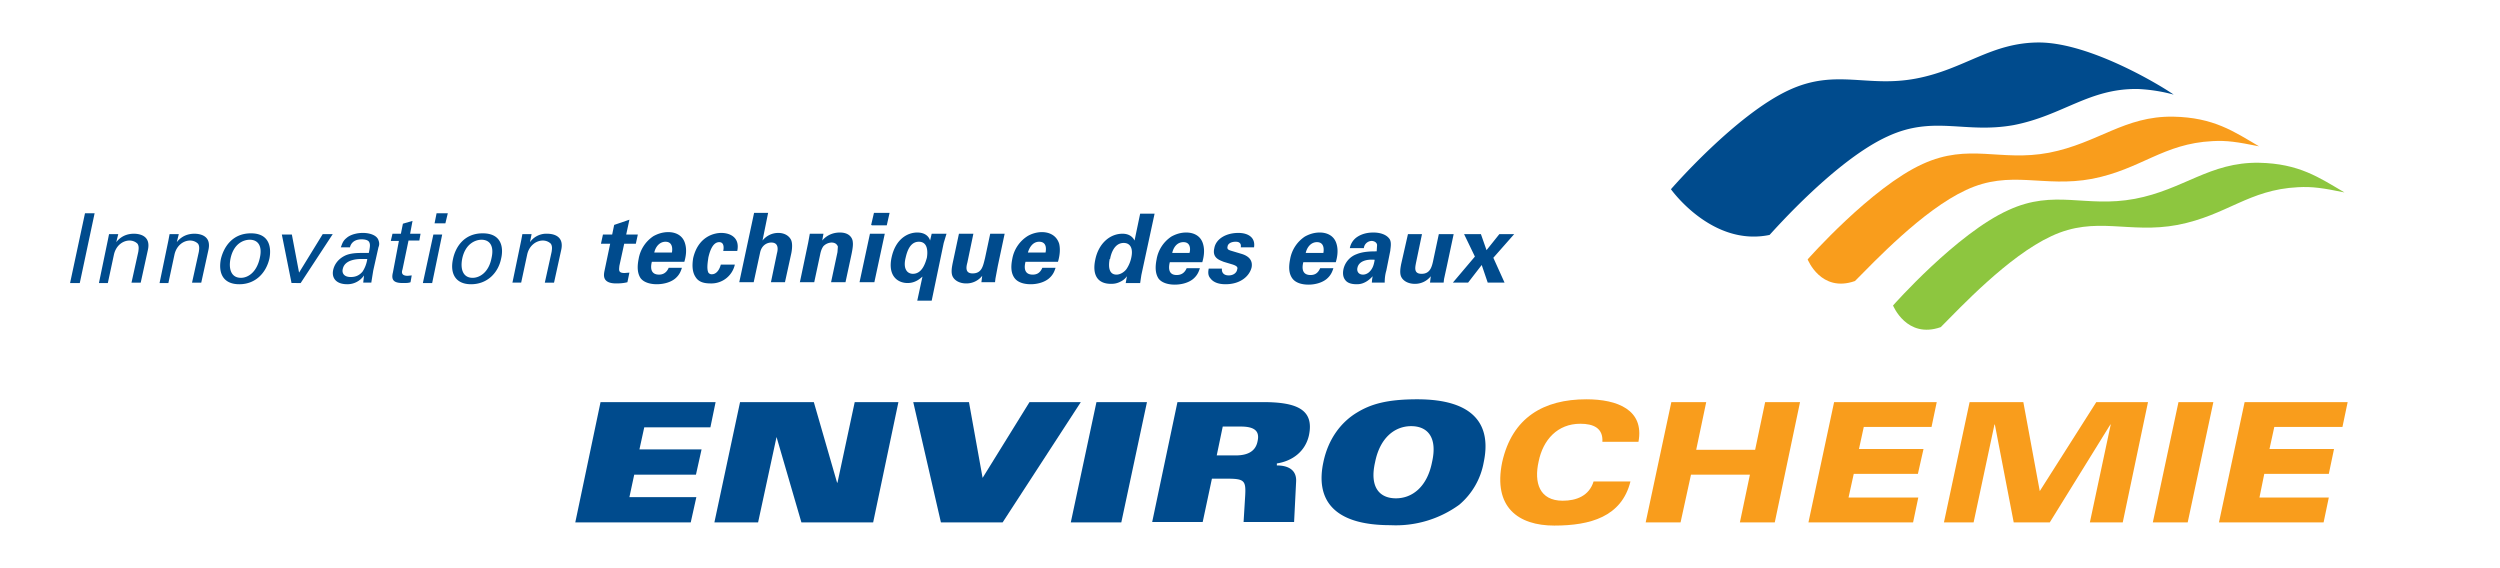
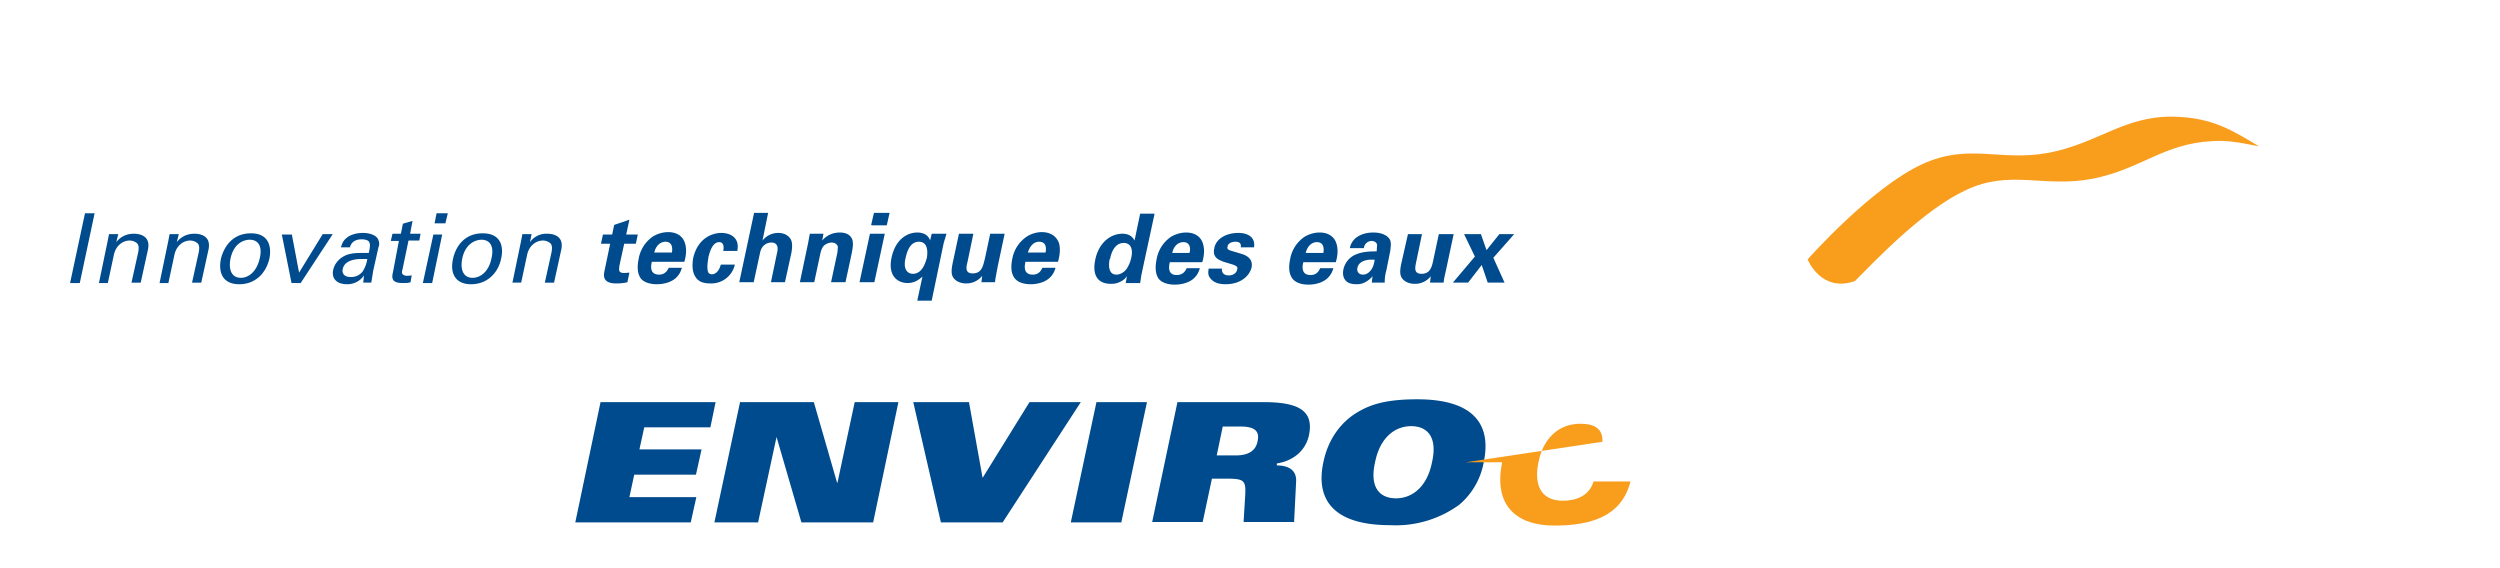
<svg xmlns="http://www.w3.org/2000/svg" xmlns:xlink="http://www.w3.org/1999/xlink" xml:space="preserve" viewBox="0 0 623.6 141.7">
  <path fill="#004B8D" d="M149.8 100.3h28.7l-1.3 6.3h-16.5l-1.2 5.5H175l-1.4 6.3h-15.4L157 124h16.7l-1.4 6.3h-28.8zm34.8 0H203l5.8 20.1h.1l4.3-20.1h10.9l-6.3 30h-17.9l-6.2-21.3-4.6 21.3h-10.9zm43.2 0h13.9l3.4 18.9 11.7-18.9h12.8l-19.5 30h-15.4zm45.7 0h12.6l-6.4 30h-12.6z" />
  <defs>
    <path id="a" d="M0 0h623.6v141.7H0z" />
  </defs>
  <clipPath id="b">
    <use xlink:href="#a" overflow="visible" />
  </clipPath>
  <path fill="#004B8D" d="M303.4 113.6h4.8c2.7 0 5-.8 5.5-3.6.6-2.7-1.1-3.6-4.2-3.6H305l-1.5 7.2zm-9.8-13.3H315c8.2 0 12.9 1.7 11.5 8.3-.9 4-4.1 6.4-8 7v.5c2.8 0 5 1.1 4.8 4.1l-.5 10h-12.6l.4-6.6c.2-3.7-.2-4.2-4.5-4.2h-3.8l-2.3 10.8h-12.6l6.3-29.9zm58.4 6c-4.1 0-7.8 2.9-9 9-1.4 6.1 1 9 5.2 9 4.1 0 7.8-2.9 9-9 1.4-6.1-1-9-5.2-9m12 19.6a26.9 26.9 0 0 1-17.2 5.1c-14.7 0-18.6-6.8-16.7-15.7 1.2-5.8 4.4-10 8.4-12.4 3.3-2 7.2-3.3 15-3.3 14.6 0 18.5 6.7 16.6 15.7a18 18 0 0 1-6.1 10.6" clip-path="url(#b)" />
-   <path fill="#F99D1C" d="M399.7 110.2c.2-3.4-2.2-4.5-5.5-4.5-5.7 0-9.3 4-10.4 9.4-1.2 5.3.2 9.8 6 9.8 3.4 0 6.6-1.2 7.7-4.8h9.2c-2.2 8.8-10 11-19 11s-15.3-4.6-13-15.8c2.5-11.2 10.4-15.7 21-15.7 7.7 0 14.5 2.6 13 10.6h-9z" clip-path="url(#b)" />
-   <path fill="#F99D1C" d="M416.9 100.3h8.7l-2.5 11.9h14.7l2.5-11.9h8.7l-6.3 30H434l2.5-11.9h-14.7l-2.6 11.9h-8.7zm40.6 0h25.6l-1.3 6.2h-16.9l-1.2 5.5h16.1l-1.4 6.2h-16l-1.3 5.9h17.4l-1.3 6.2h-26.1zm33.8 0h13.4l4.1 22.2 14.1-22.2h12.9l-6.3 30h-8.2l5.2-24.4h-.1l-15.1 24.4h-9l-4.7-24.4h-.1l-5.2 24.4h-7.4zm52.1 0h8.7l-6.4 30H537zm16.5 0h25.7l-1.3 6.2h-17l-1.2 5.5h16.1l-1.3 6.2h-16.1l-1.2 5.9h17.3l-1.3 6.2h-26.1z" />
+   <path fill="#F99D1C" d="M399.7 110.2c.2-3.4-2.2-4.5-5.5-4.5-5.7 0-9.3 4-10.4 9.4-1.2 5.3.2 9.8 6 9.8 3.4 0 6.6-1.2 7.7-4.8h9.2c-2.2 8.8-10 11-19 11s-15.3-4.6-13-15.8h-9z" clip-path="url(#b)" />
  <defs>
    <path id="c" d="M0 0h623.6v141.7H0z" />
  </defs>
  <clipPath id="d">
    <use xlink:href="#c" overflow="visible" />
  </clipPath>
-   <path fill="#004B8D" d="M446.4 22.4c11.6-5.3 19.3-.5 31.5-2.8s18.8-9.1 31-9c13 .2 30.8 11.2 33.3 13a41 41 0 0 0-8.9-1.4c-12.2-.2-18.7 6.6-31 9-12.2 2.2-19.9-2.5-31.4 2.8-12.8 5.8-28 23-29.5 24.6-14.4 3-24.6-11.4-24.6-11.4s16.2-18.7 29.6-24.8" clip-path="url(#d)" />
  <path fill="#F99D1C" d="M479.6 40.9c11.6-5.3 19.3-.5 31.5-2.8 12.3-2.4 18.8-9.2 31-9 10.1.2 15.1 3.7 21.4 7.4-5.5-1.1-8-1.5-11.6-1.3-12.3.6-17.8 7-30 9.4-12.2 2.3-20.4-2.4-31.5 2.8-10.8 5-23 18-27.7 22.7-8.5 3-11.8-5.4-11.8-5.4s15.9-18 28.7-23.8" clip-path="url(#d)" />
-   <path fill="#8DC63F" d="M501 52.4c11.5-5.3 19.2-.5 31.5-2.8 12.2-2.3 18.7-9.2 31-9 10 .2 15 3.7 21.3 7.4-5.4-1.1-8-1.5-11.6-1.3-12.3.6-17.7 7-30 9.4-12.2 2.3-20.4-2.4-31.5 2.8-10.8 5-22.9 18-27.6 22.7-8.5 3-11.9-5.4-11.9-5.4s15.9-18 28.8-23.8" clip-path="url(#d)" />
  <path fill="#004B8D" d="m365.2 58.4 2.7 5.6-5.5 6.5h3.8l3.4-4.4 1.5 4.4h4.2l-2.8-6.2 5.2-5.9H374l-3.2 4-1.4-4h-4.2zm-14 0-1.7 7.5c-.1.6-.5 2.3.1 3.3.5.9 1.7 1.6 3.3 1.6a5 5 0 0 0 4-1.9l-.2 1.6h3.4l.1-.9.7-3.2 1.7-8h-3.7l-1.3 6.1c-.4 2-.8 3.8-3 3.8-2 0-1.6-1.6-1.4-2.7l1.5-7.2h-3.6zm-8.3 6.4c-.2 1.3-.5 2.2-1.3 3-.4.4-1 .7-1.6.7-1.2 0-1.6-.9-1.4-1.7.3-1.5 2-2.2 4.3-2m2.5 5.7c0-1 .1-2 .4-3l1-5c0-.5.4-2-.2-2.9-1-1.4-3-1.6-4-1.6-1.2 0-2.6.2-3.9 1a4.3 4.3 0 0 0-2 2.9h3.5a2 2 0 0 1 2-1.8c.3 0 1.2.2 1.3 1l-.1 1.6c-1.2 0-3.3 0-5 .7a5.2 5.2 0 0 0-3.3 3.8c-.2 1-.1 2 .5 2.7.3.4 1 1 2.8 1 .6 0 2.2 0 4-2a9 9 0 0 0-.2 1.6h3.2zm-19.7-7.4c.3-1.4 1.3-2.7 2.8-2.7 2 0 1.7 2.2 1.6 2.7h-4.4zm7.5 2.3c.3-1 .7-2.8.2-4.5-.6-2.2-2.5-2.9-4.2-2.9-1.4 0-2.6.4-3.7 1a8.5 8.5 0 0 0-3.7 5.7c-.4 2-.3 3.6.6 4.8 1 1.3 2.9 1.5 4 1.5 1.7 0 3.4-.5 4.5-1.4 1.2-1 1.5-2.1 1.7-2.7h-3.3c-.6 1.4-1.5 1.7-2.4 1.7-2.5 0-2-2.4-1.8-3.2h8.1zM301.5 67c-.1.6-.3 1.6.4 2.4.8 1.1 2.2 1.5 3.8 1.5 3.8 0 6-2.1 6.5-4.2.3-1.6-.5-2.8-2.6-3.4l-2-.6c-1-.3-1.6-.4-1.4-1.2.1-.8 1-1.2 2-1.2.2 0 .6 0 .9.2.3.2.5.5.4 1.2h3.3c.4-2.4-1.4-3.6-3.9-3.6-3.1 0-5.6 1.5-6 3.8-.6 2.5 1.4 3 2.3 3.4l2 .6c1.4.4 1.6.8 1.4 1.3-.1.8-.9 1.5-2.1 1.5-1.5 0-1.8-1-1.7-1.7h-3.3zm-9.1-3.9c.3-1.4 1.2-2.7 2.8-2.7 2 0 1.7 2.2 1.5 2.7h-4.3zm7.5 2.3c.3-1 .7-2.8.2-4.5-.6-2.2-2.5-2.9-4.2-2.9-1.4 0-2.6.4-3.7 1a8.5 8.5 0 0 0-3.7 5.7c-.4 2-.3 3.6.5 4.8 1 1.3 3 1.5 4 1.5 1.8 0 3.5-.5 4.6-1.4 1.2-1 1.5-2.1 1.7-2.7H296c-.6 1.4-1.6 1.7-2.5 1.7-2.4 0-1.9-2.4-1.7-3.2h8.1zm-23-.8c.2-1.2 1-4 3.4-4 1.6 0 2.4 1.3 1.9 3.6a8 8 0 0 1-1.2 2.9c-.5.7-1.5 1.4-2.5 1.4-1.8 0-2.1-1.8-1.7-3.9M283 60c-.2-.4-.9-1.7-3-1.7-3.2 0-6 2.5-6.8 6.5-.8 3.8.6 6 3.9 6 .5 0 1.4 0 2.5-.6a4 4 0 0 0 1.5-1.3l-.3 1.7h3.6l.3-2 3.3-15.3h-3.6L283 60zm-26.6 3c.4-1.4 1.3-2.7 2.8-2.7 2.1 0 1.7 2.2 1.6 2.7h-4.4zm7.5 2.3c.3-1 .7-2.8.3-4.5-.7-2.2-2.6-2.9-4.3-2.9-1.3 0-2.6.4-3.6 1a8.5 8.5 0 0 0-3.8 5.7c-.4 2-.3 3.6.6 4.8 1 1.3 2.9 1.5 4 1.5 1.7 0 3.4-.5 4.5-1.4 1.2-1 1.5-2.1 1.7-2.7H260c-.6 1.4-1.5 1.7-2.4 1.7-2.5 0-2-2.4-1.8-3.2h8.1zm-24.7-7-1.6 7.5c-.1.6-.5 2.3.1 3.3.5.9 1.7 1.6 3.3 1.6a5 5 0 0 0 4-1.9l-.2 1.6h3.4l.1-.9.6-3.2 1.7-8H247l-1.3 6.1c-.5 2-.8 3.8-3.1 3.8-1.9 0-1.6-1.6-1.3-2.7l1.5-7.2h-3.6zm-13.3 6c.4-1.8 1.2-4 3.3-4 2.4 0 2.2 2.8 2 4-.4 1.4-1.2 4-3.5 4-.5 0-1.3-.2-1.7-1-.5-.9-.3-2.2-.1-3m6.5-6L232 60c-.1-.4-.7-2-3.2-2-2.4 0-5.4 1.6-6.4 6.2s1.5 6.4 4 6.4c2 0 3.2-1.2 3.7-1.6l-1.3 6h3.6l3-14.4.7-2.3h-3.6zm-17.9 12.1h3.6l2.6-12.1H217l-2.6 12.1zm3-14.2h3.7l.7-3.1H218l-.7 3zm-18 14.2h3.6l1.5-7c.2-1 .5-1.6.8-2a3 3 0 0 1 2-.9c1 0 1.4.5 1.6 1l-.1 1.4-1.6 7.5h3.6l1.4-6.5c.5-2.3.5-3 .4-3.7-.1-.8-.8-2.2-3.2-2.2-2.6 0-4 1.5-4.4 2l.3-1.7H202l-.4 2.2-2.1 10zm-15 0h3.5l1.6-7.4c.4-1.9 1.8-2.5 2.8-2.5 2 0 1.6 2 1.4 2.7l-1.5 7.2h3.5l1.6-7.3c.3-1.6.2-2.7-.1-3.3-.4-.8-1.4-1.7-3.2-1.7a5 5 0 0 0-3.9 1.9l1.4-6.9h-3.5l-3.7 17.3zm-.6-7.8c.7-3.3-1.7-4.5-4-4.5-1.5 0-5.7.7-7 6.3-.3 1.9-.2 3.5.6 4.7.8 1.3 2.2 1.6 3.8 1.6a6 6 0 0 0 6-4.7h-3.5c-.6 2.2-1.8 2.4-2.1 2.4a1 1 0 0 1-1-.4c-.5-1-.1-3 0-3.8.3-1.3 1-3.8 2.7-3.8 1.4 0 1.1 1.8 1 2.2h3.5zm-20.7.4c.3-1.4 1.3-2.7 2.8-2.7 2 0 1.7 2.2 1.6 2.7h-4.4zm7.5 2.3c.3-1 .7-2.8.2-4.5-.6-2.2-2.5-2.9-4.2-2.9-1.4 0-2.6.4-3.7 1a8.5 8.5 0 0 0-3.7 5.7c-.4 2-.3 3.6.5 4.8 1 1.3 3 1.5 4 1.5 1.8 0 3.5-.5 4.6-1.4 1.2-1 1.5-2.1 1.7-2.7h-3.3c-.6 1.4-1.6 1.7-2.4 1.7-2.5 0-2-2.4-1.8-3.2h8.1zM157 68l-1.2.1c-1.6 0-1.4-.7-1.3-1.8l1.2-5.5h2.9l.5-2.3h-2.9l.8-3.7-3.8 1.3-.5 2.4h-2.3l-.5 2.3h2.3l-1.4 6.7c-.2 1-.7 3.2 2.9 3.2.5 0 1.6 0 2.8-.3l.5-2.4zm-29.2 2.5h2.2l1.5-7c.5-2.3 2.3-3.5 3.9-3.5.8 0 1.5.3 2 .8.4.6.3 1.3.2 2l-1.7 7.7h2.3l1.8-8.2c.8-3.7-2.4-4-3.5-4a5 5 0 0 0-4.3 2.1l.4-2h-2.3L130 60l-2.2 10.6zm-12.5-6c.8-3.8 3.4-4.7 4.8-4.7 2.1 0 3.2 1.6 2.5 4.6-.7 3.6-3 4.9-4.7 4.9-2.5 0-3.1-2.3-2.6-4.8m-2.3.1c-.8 3.6.6 6.3 4.5 6.3 4.1 0 6.8-2.9 7.5-6.4.6-2.5.3-6.3-4.6-6.3-4.7 0-6.8 3.5-7.4 6.4m-7.5 6h2.3l2.5-12.1h-2.2l-2.6 12zm3-14.9h2.6l.6-2.5h-2.8l-.5 2.5zm-11 4.4h2L98 68c-.5 2 .4 2.6 2.5 2.6.8 0 1.4 0 1.9-.2l.3-1.7-1 .1c-1.7 0-1.5-1-1.3-1.6l1.5-7.2h2.7l.3-1.7h-2.6l.6-3.2-2.4.7-.5 2.5h-2.1l-.4 1.7zm-5.9 4.6a7.7 7.7 0 0 1-1.2 3.1c-.8.9-1.7 1.3-2.9 1.3-2 0-2.2-1.3-2-2 .5-2.5 4-2.5 4.8-2.5h1.3m1 6 .5-3.1 1.3-5.8c.2-.5.3-1 0-1.8-.4-1.2-2.1-1.8-3.9-1.8-1.2 0-3 .3-4.1 1.3-1 .8-1.1 1.7-1.4 2.3h2.3c.1-.5.6-2 2.9-2 .6 0 1.6.1 1.9.7.3.6.2 1.2-.1 2.7h-1.7c-1 0-2.9 0-4.3.7-2 1-2.7 2.6-2.9 3.6-.4 2 .8 3.5 3.5 3.5a5 5 0 0 0 4.2-2.2l-.2 1.8h2zm-19.9 0H75l8-12.2h-2.5L74.6 68l-1.8-9.5h-2.5l2.4 12zm-15.2-6.1c.8-3.8 3.3-4.7 4.8-4.7 2.1 0 3.2 1.6 2.5 4.6-.8 3.6-3 4.9-4.7 4.9-2.5 0-3.1-2.3-2.6-4.8m-2.4.1c-.7 3.6.6 6.3 4.6 6.3 4.1 0 6.7-2.9 7.5-6.4.5-2.5.2-6.3-4.6-6.3-4.7 0-6.8 3.5-7.5 6.4m-15.3 6H42l1.5-7c.5-2.4 2.3-3.6 3.9-3.6.8 0 1.5.3 2 .8.4.6.3 1.3.2 2l-1.7 7.7h2.3l1.8-8.2c.8-3.7-2.4-4-3.5-4-2.7 0-4 1.6-4.4 2.1l.5-2h-2.3L42 60l-2.2 10.6zm-15.1 0h2.2l1.5-7c.5-2.4 2.3-3.6 3.9-3.6.8 0 1.5.3 2 .8.4.6.3 1.3.2 2l-1.7 7.7h2.3l1.8-8.2c.8-3.7-2.4-4-3.5-4-2.7 0-4 1.6-4.4 2.1l.5-2h-2.3l-.3 1.5-2.2 10.6zm-7.2 0h2.4l3.7-17.4h-2.4l-3.7 17.3z" clip-path="url(#d)" />
</svg>